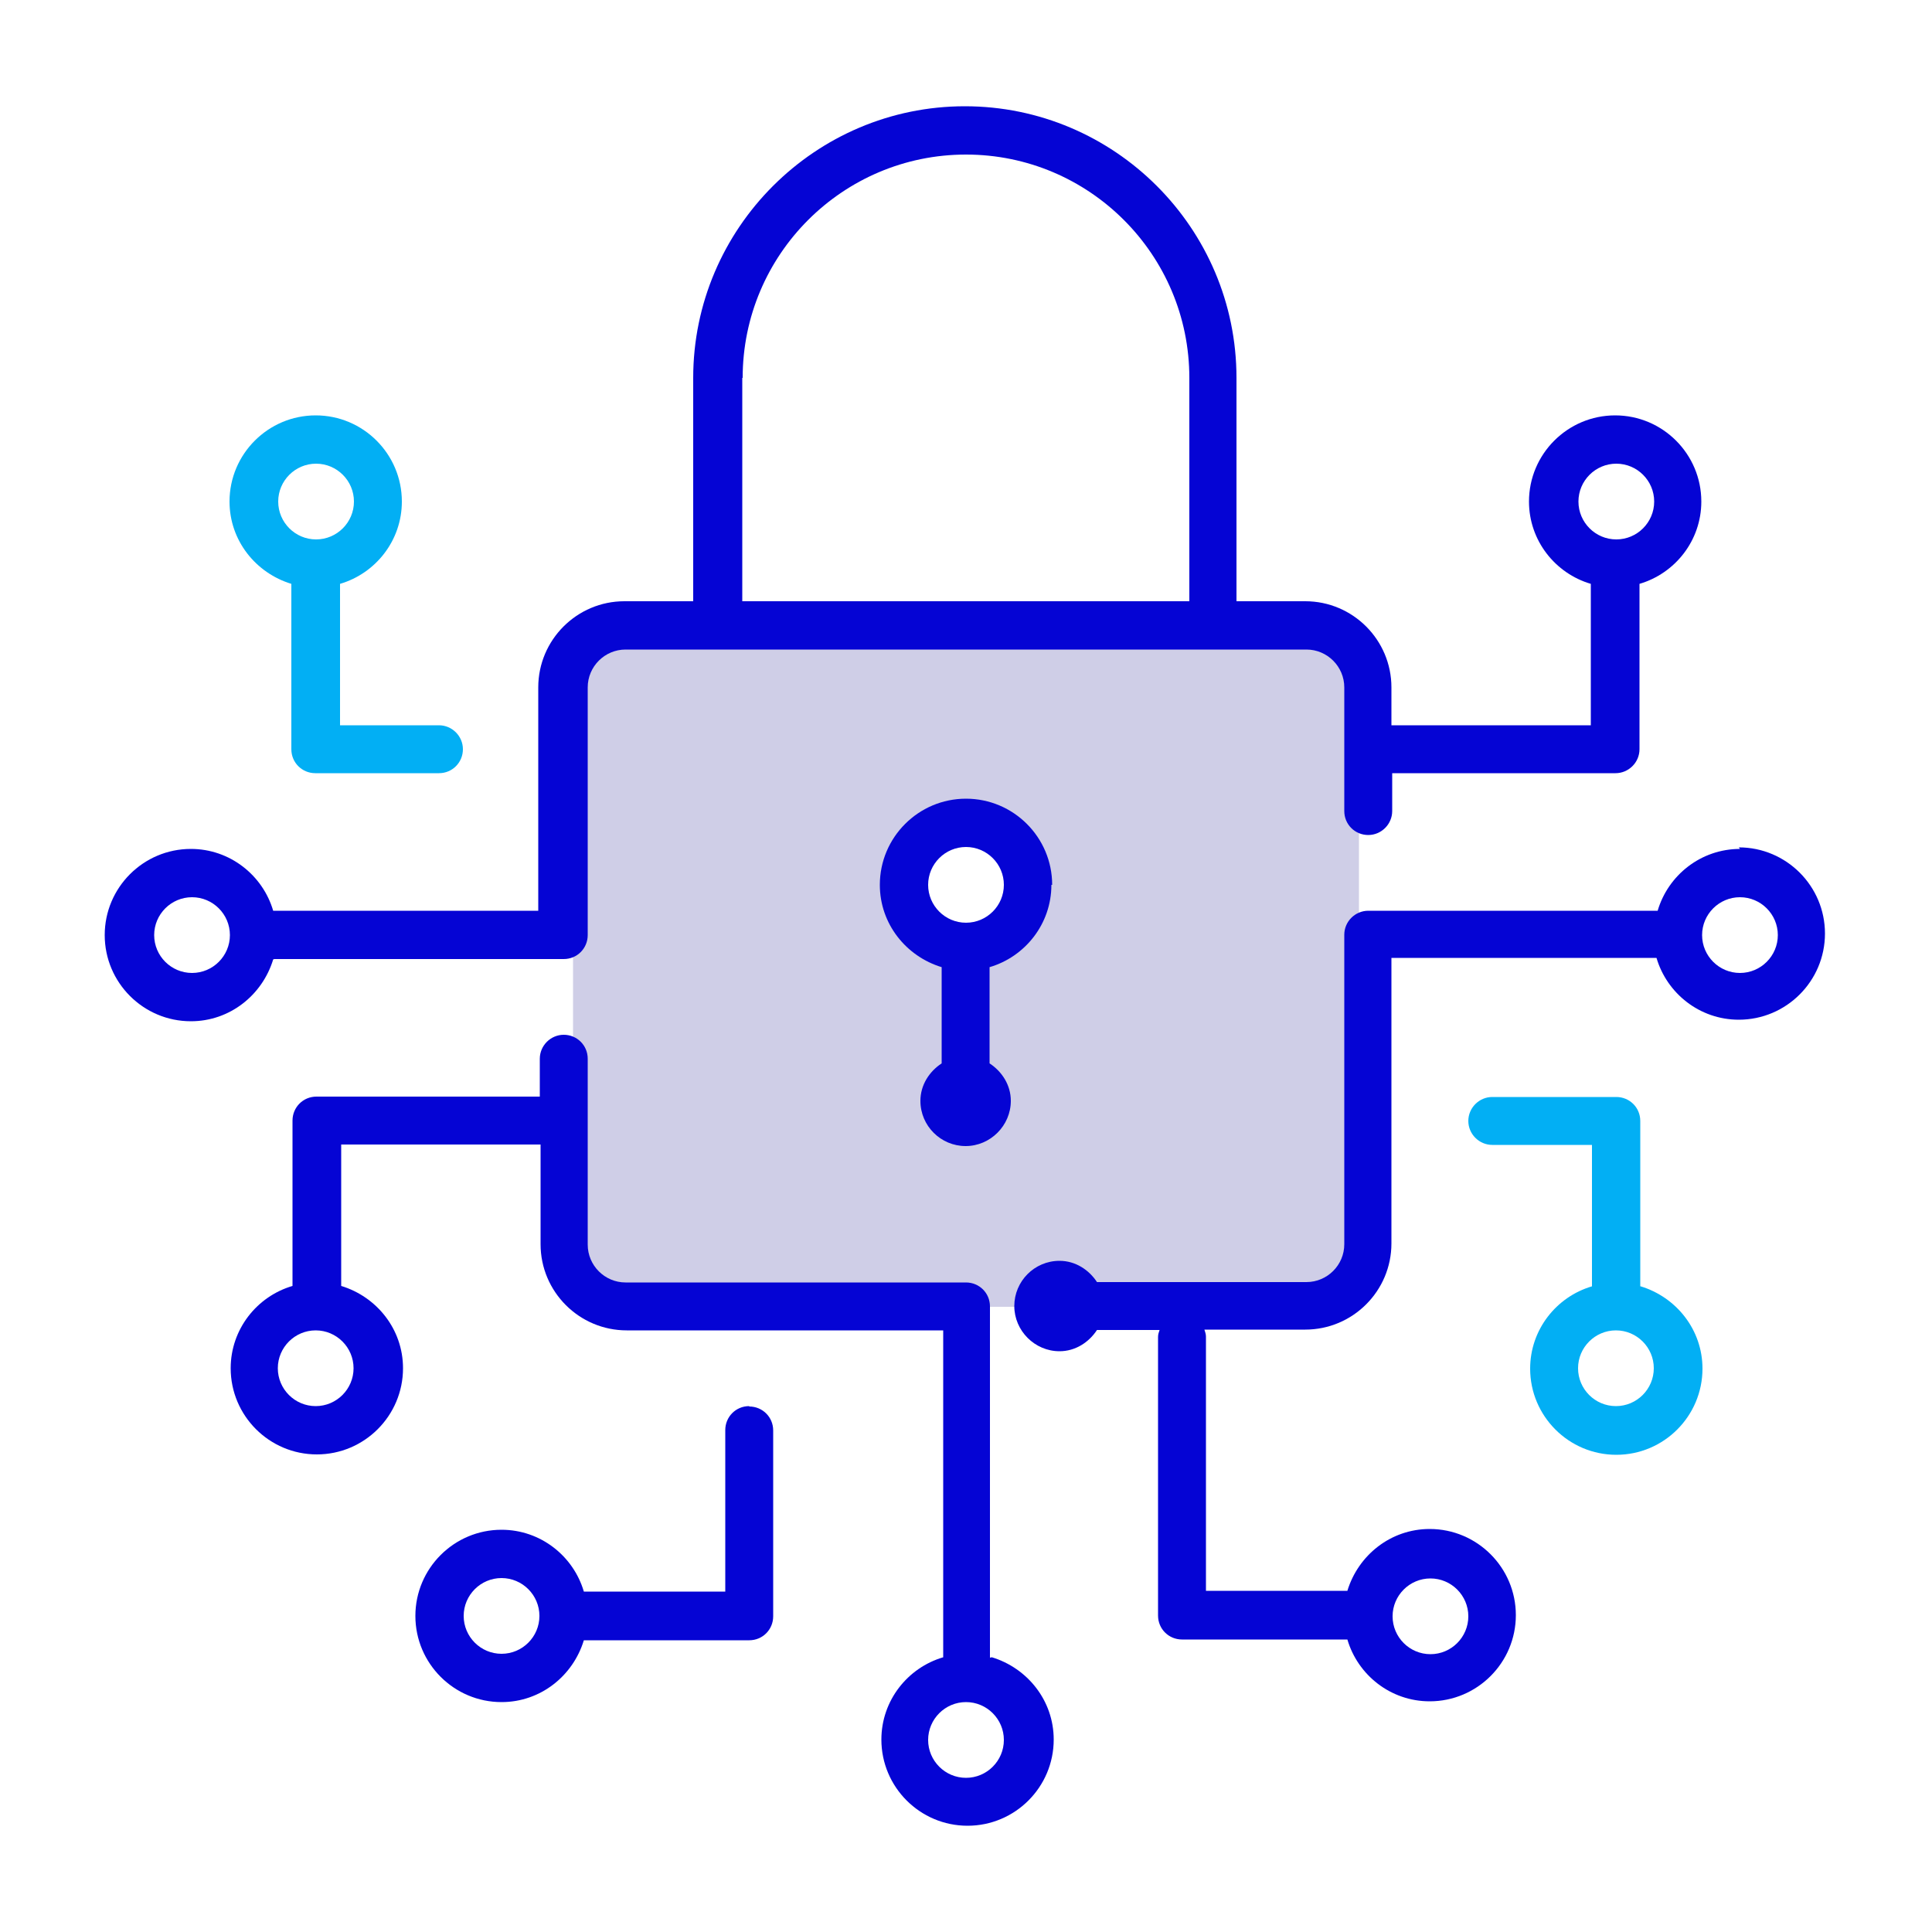
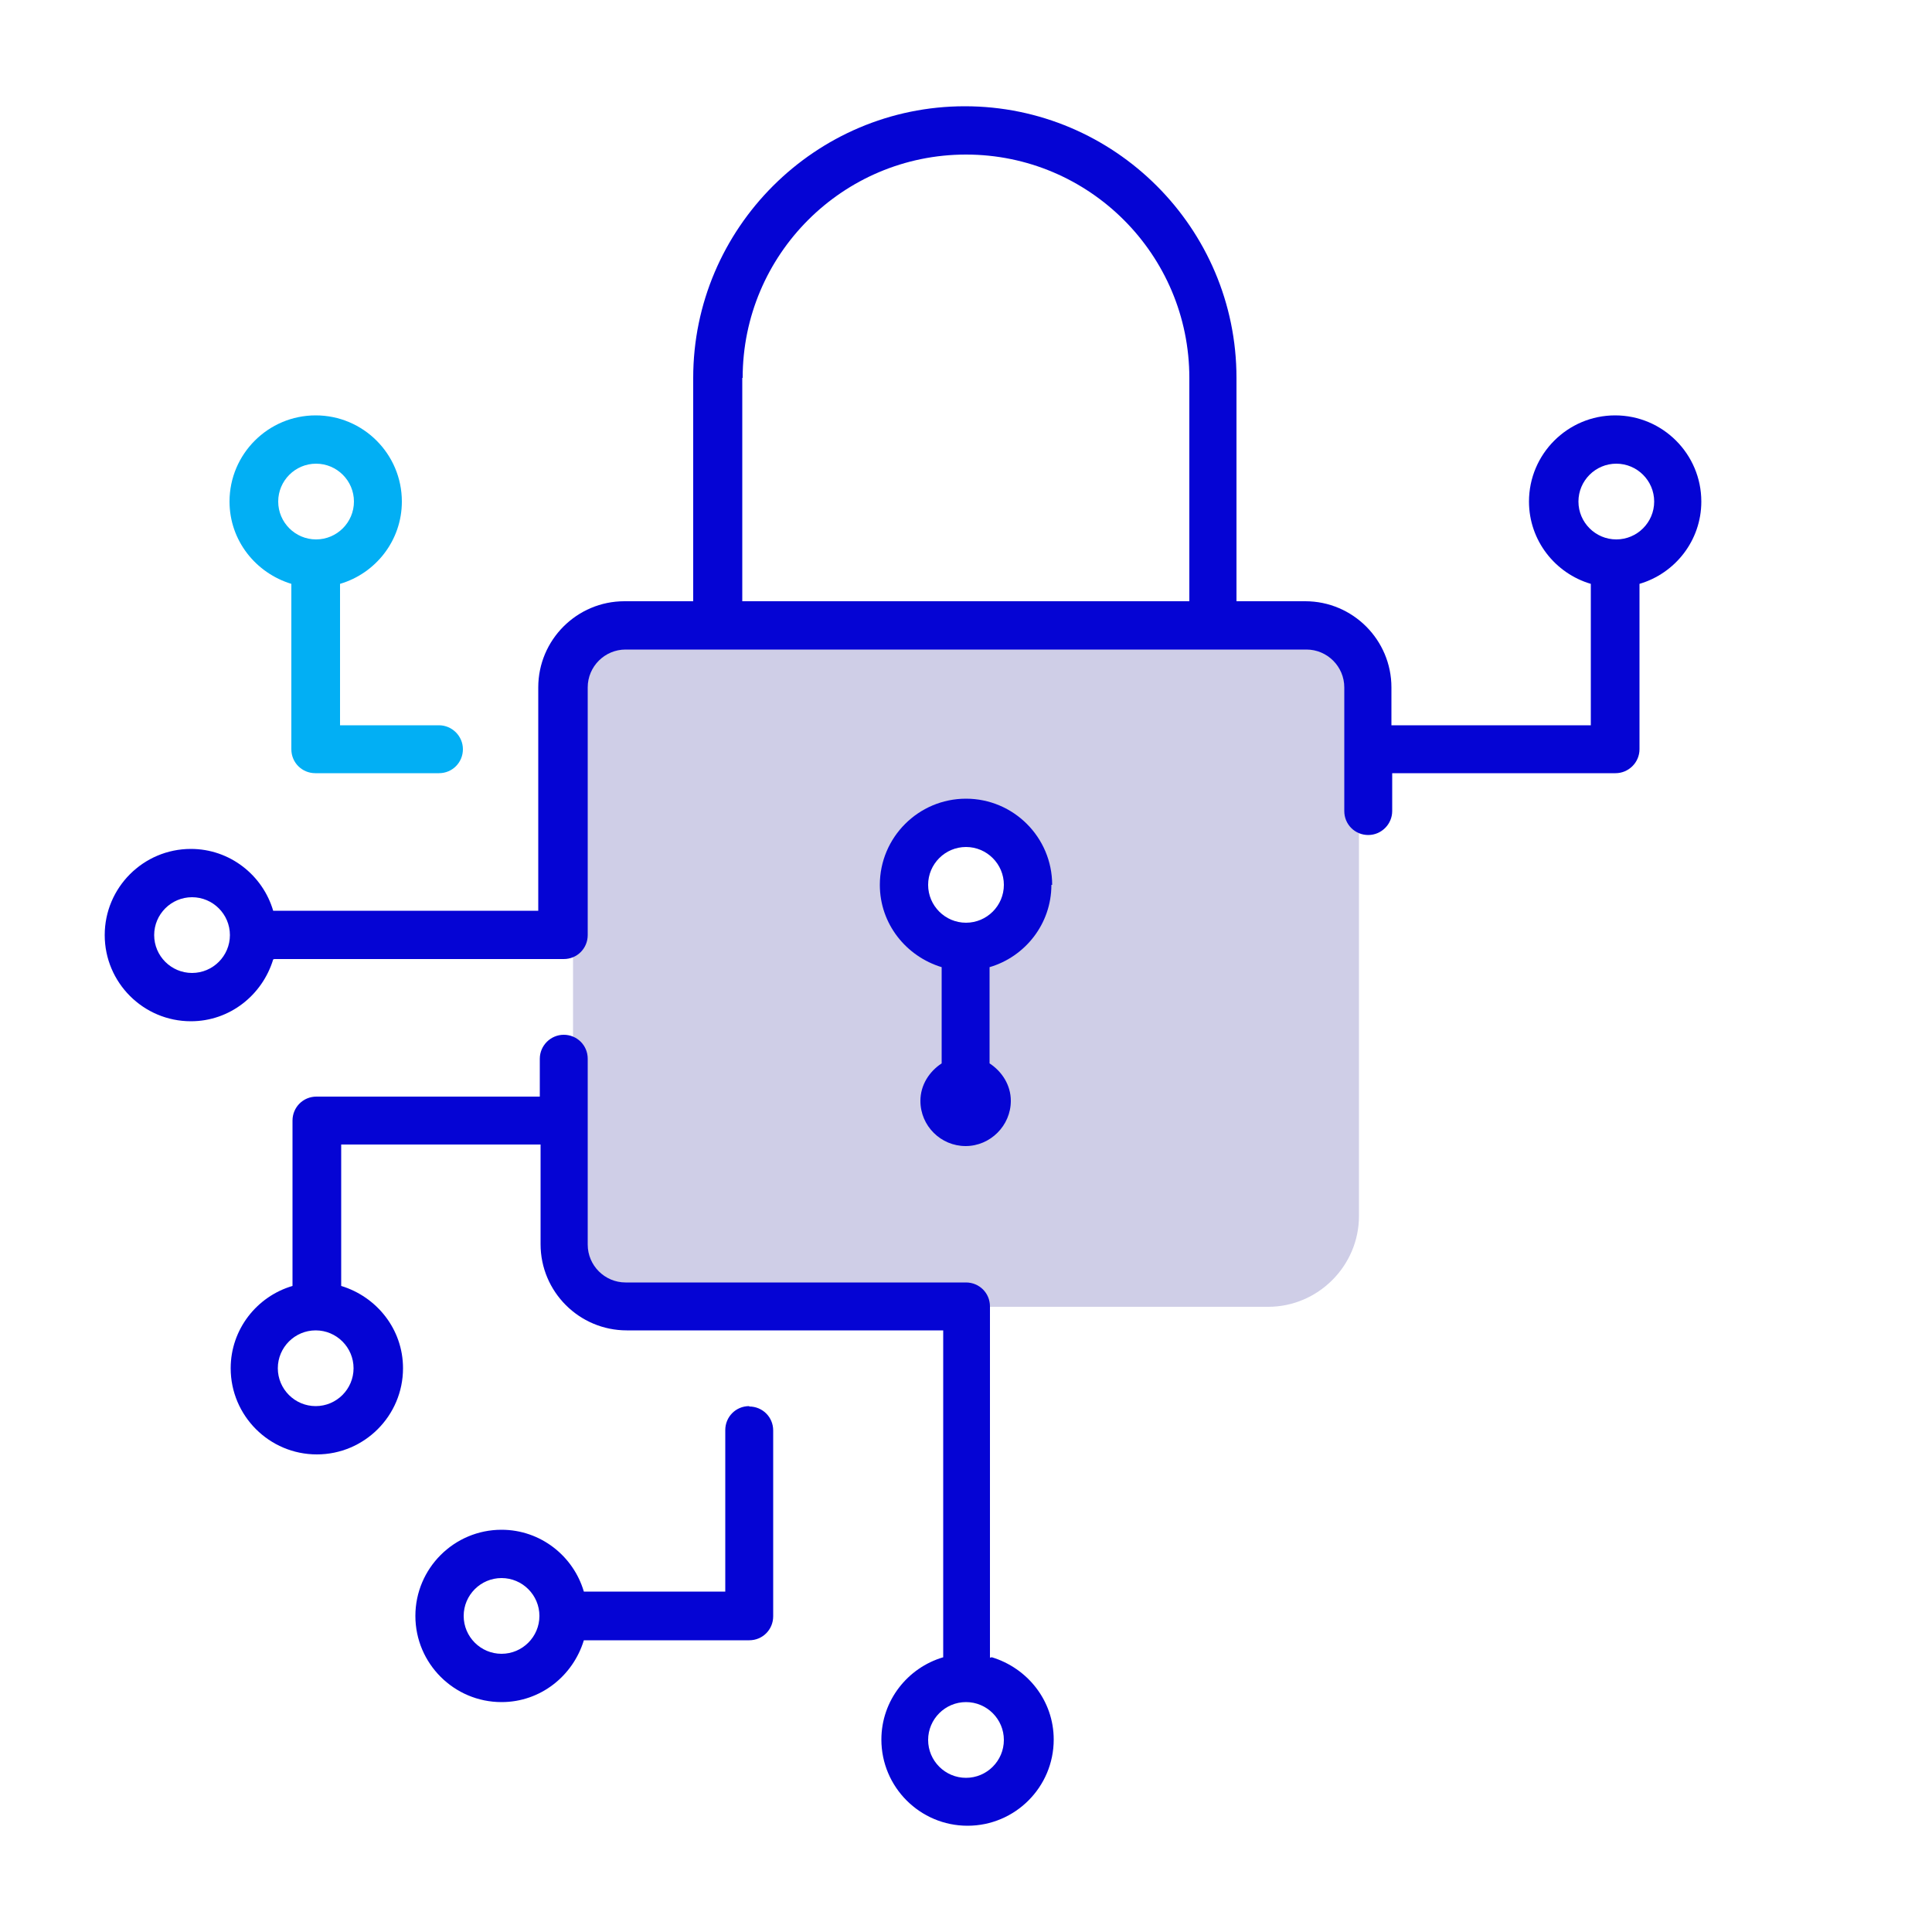
<svg xmlns="http://www.w3.org/2000/svg" id="Layer_1" viewBox="0 0 50 50">
  <defs>
    <style>.cls-1{fill:#02aff4;}.cls-2{fill:#cfcee7;}.cls-3{fill:#0504d4;}</style>
  </defs>
  <path class="cls-2" d="M32.82,16.19h-15.64c-1.29,0-2.35,1.06-2.35,2.35v12.93c0,1.29,1.06,2.35,2.35,2.35h15.64c1.29,0,2.35-1.06,2.35-2.35v-12.93c0-1.29-1.06-2.35-2.35-2.35ZM25,24.5c-.88,0-1.6-.72-1.6-1.6s.72-1.6,1.6-1.6,1.6.72,1.6,1.6-.72,1.6-1.6,1.6Z" />
-   <path class="cls-1" d="M42.45,33.29v-4.28c0-.35-.28-.62-.62-.62h-3.21c-.34,0-.62.28-.62.62s.28.62.62.62h2.58v3.66c-.92.27-1.6,1.12-1.6,2.13,0,1.23,1,2.23,2.23,2.23s2.23-1,2.23-2.23c0-1.01-.68-1.85-1.6-2.13ZM41.82,36.39c-.54,0-.98-.44-.98-.98s.44-.98.98-.98.98.44.98.98-.44.98-.98.98Z" />
  <path class="cls-1" d="M11.38,18.77h-2.58v-3.66c.92-.27,1.6-1.12,1.6-2.13,0-1.23-1-2.23-2.23-2.23s-2.23,1-2.23,2.23c0,1.01.68,1.85,1.6,2.13v4.28c0,.35.28.62.62.62h3.2c.35,0,.62-.28.62-.62s-.28-.62-.62-.62ZM7.2,12.98c0-.54.44-.98.98-.98s.98.44.98.98-.44.98-.98.98-.98-.44-.98-.98Z" />
  <path class="cls-3" d="M25.62,42.9v-9.09c0-.35-.28-.62-.62-.62h-8.81c-.54,0-.98-.44-.98-.98v-4.81c0-.35-.28-.62-.62-.62s-.62.28-.62.62v.98h-5.78c-.35,0-.62.28-.62.62v4.28c-.92.27-1.6,1.12-1.6,2.13,0,1.23,1,2.23,2.23,2.23s2.23-1,2.23-2.23c0-1.01-.68-1.85-1.6-2.13v-3.66h5.16v2.58c0,1.23,1,2.23,2.23,2.23h8.19v8.46c-.92.27-1.6,1.12-1.6,2.13,0,1.23,1,2.23,2.23,2.23s2.23-1,2.23-2.23c0-1.01-.68-1.85-1.6-2.13ZM9.15,35.41c0,.54-.44.98-.98.98s-.98-.44-.98-.98.44-.98.98-.98.98.44.98.98ZM25,46.01c-.54,0-.98-.44-.98-.98s.44-.98.98-.98.98.44.98.98-.44.98-.98.98Z" />
-   <path class="cls-3" d="M45.03,21.97c-1.01,0-1.86.68-2.13,1.6h-7.49c-.34,0-.62.28-.62.62v8.01c0,.54-.44.98-.98.98h-5.42c-.21-.32-.56-.55-.97-.55-.65,0-1.17.53-1.17,1.17s.53,1.17,1.17,1.17c.41,0,.76-.23.97-.55h1.62c-.02.06-.04.11-.04.18v7.21c0,.35.28.62.62.62h4.28c.27.92,1.12,1.6,2.13,1.6,1.23,0,2.23-1,2.23-2.23s-1-2.23-2.23-2.23c-1.01,0-1.85.68-2.13,1.6h-3.66v-6.58c0-.06-.02-.12-.04-.18h2.61c1.23,0,2.23-1,2.23-2.23v-7.39h6.86c.27.92,1.12,1.6,2.13,1.6,1.23,0,2.23-1,2.23-2.23s-1-2.23-2.23-2.23ZM37.02,40.85c.54,0,.98.44.98.98s-.44.98-.98.98-.98-.44-.98-.98.44-.98.98-.98ZM45.03,25.18c-.54,0-.98-.44-.98-.98s.44-.98.98-.98.98.44.98.98-.44.98-.98.98Z" />
  <path class="cls-3" d="M7.1,24.82h7.49c.35,0,.62-.28.62-.62v-6.41c0-.54.44-.98.98-.98h17.62c.54,0,.98.44.98.98v3.2c0,.35.28.62.62.62s.62-.28.62-.62v-.98h5.78c.34,0,.62-.28.62-.62v-4.28c.92-.27,1.6-1.12,1.6-2.13,0-1.23-1-2.23-2.23-2.23s-2.23,1-2.23,2.23c0,1.01.68,1.86,1.6,2.13v3.66h-5.16v-.98c0-1.23-1-2.23-2.23-2.23h-1.78v-5.78c0-3.88-3.16-7.03-7.03-7.03s-7.03,3.16-7.03,7.03v5.78h-1.78c-1.23,0-2.23,1-2.23,2.23v5.78h-6.86c-.27-.92-1.12-1.6-2.13-1.6-1.23,0-2.23,1-2.23,2.23s1,2.23,2.23,2.23c1.01,0,1.85-.68,2.13-1.6ZM40.85,12.98c0-.54.44-.98.98-.98s.98.44.98.98-.44.98-.98.98-.98-.44-.98-.98ZM19.22,9.78c0-3.19,2.59-5.78,5.78-5.78s5.78,2.59,5.78,5.78v5.78h-11.57v-5.78ZM4.97,25.18c-.54,0-.98-.44-.98-.98s.44-.98.98-.98.98.44.98.98-.44.98-.98.98Z" />
  <path class="cls-3" d="M27.23,22.9c0-1.23-1-2.23-2.23-2.23s-2.23,1-2.23,2.23c0,1.01.68,1.85,1.6,2.13v2.49c-.32.21-.55.56-.55.97,0,.65.53,1.17,1.17,1.17s1.17-.53,1.17-1.17c0-.41-.23-.76-.55-.97v-2.49c.92-.27,1.6-1.12,1.6-2.13ZM24.02,22.9c0-.54.44-.98.98-.98s.98.44.98.98-.44.98-.98.98-.98-.44-.98-.98Z" />
  <path class="cls-3" d="M19.39,36.39c-.35,0-.62.28-.62.62v4.18h-3.66c-.27-.92-1.12-1.6-2.13-1.6-1.23,0-2.23,1-2.23,2.23s1,2.23,2.23,2.23c1.01,0,1.85-.68,2.13-1.6h4.28c.35,0,.62-.28.62-.62v-4.81c0-.35-.28-.62-.62-.62ZM12.98,42.8c-.54,0-.98-.44-.98-.98s.44-.98.98-.98.98.44.98.98-.44.98-.98.98Z" />
</svg>